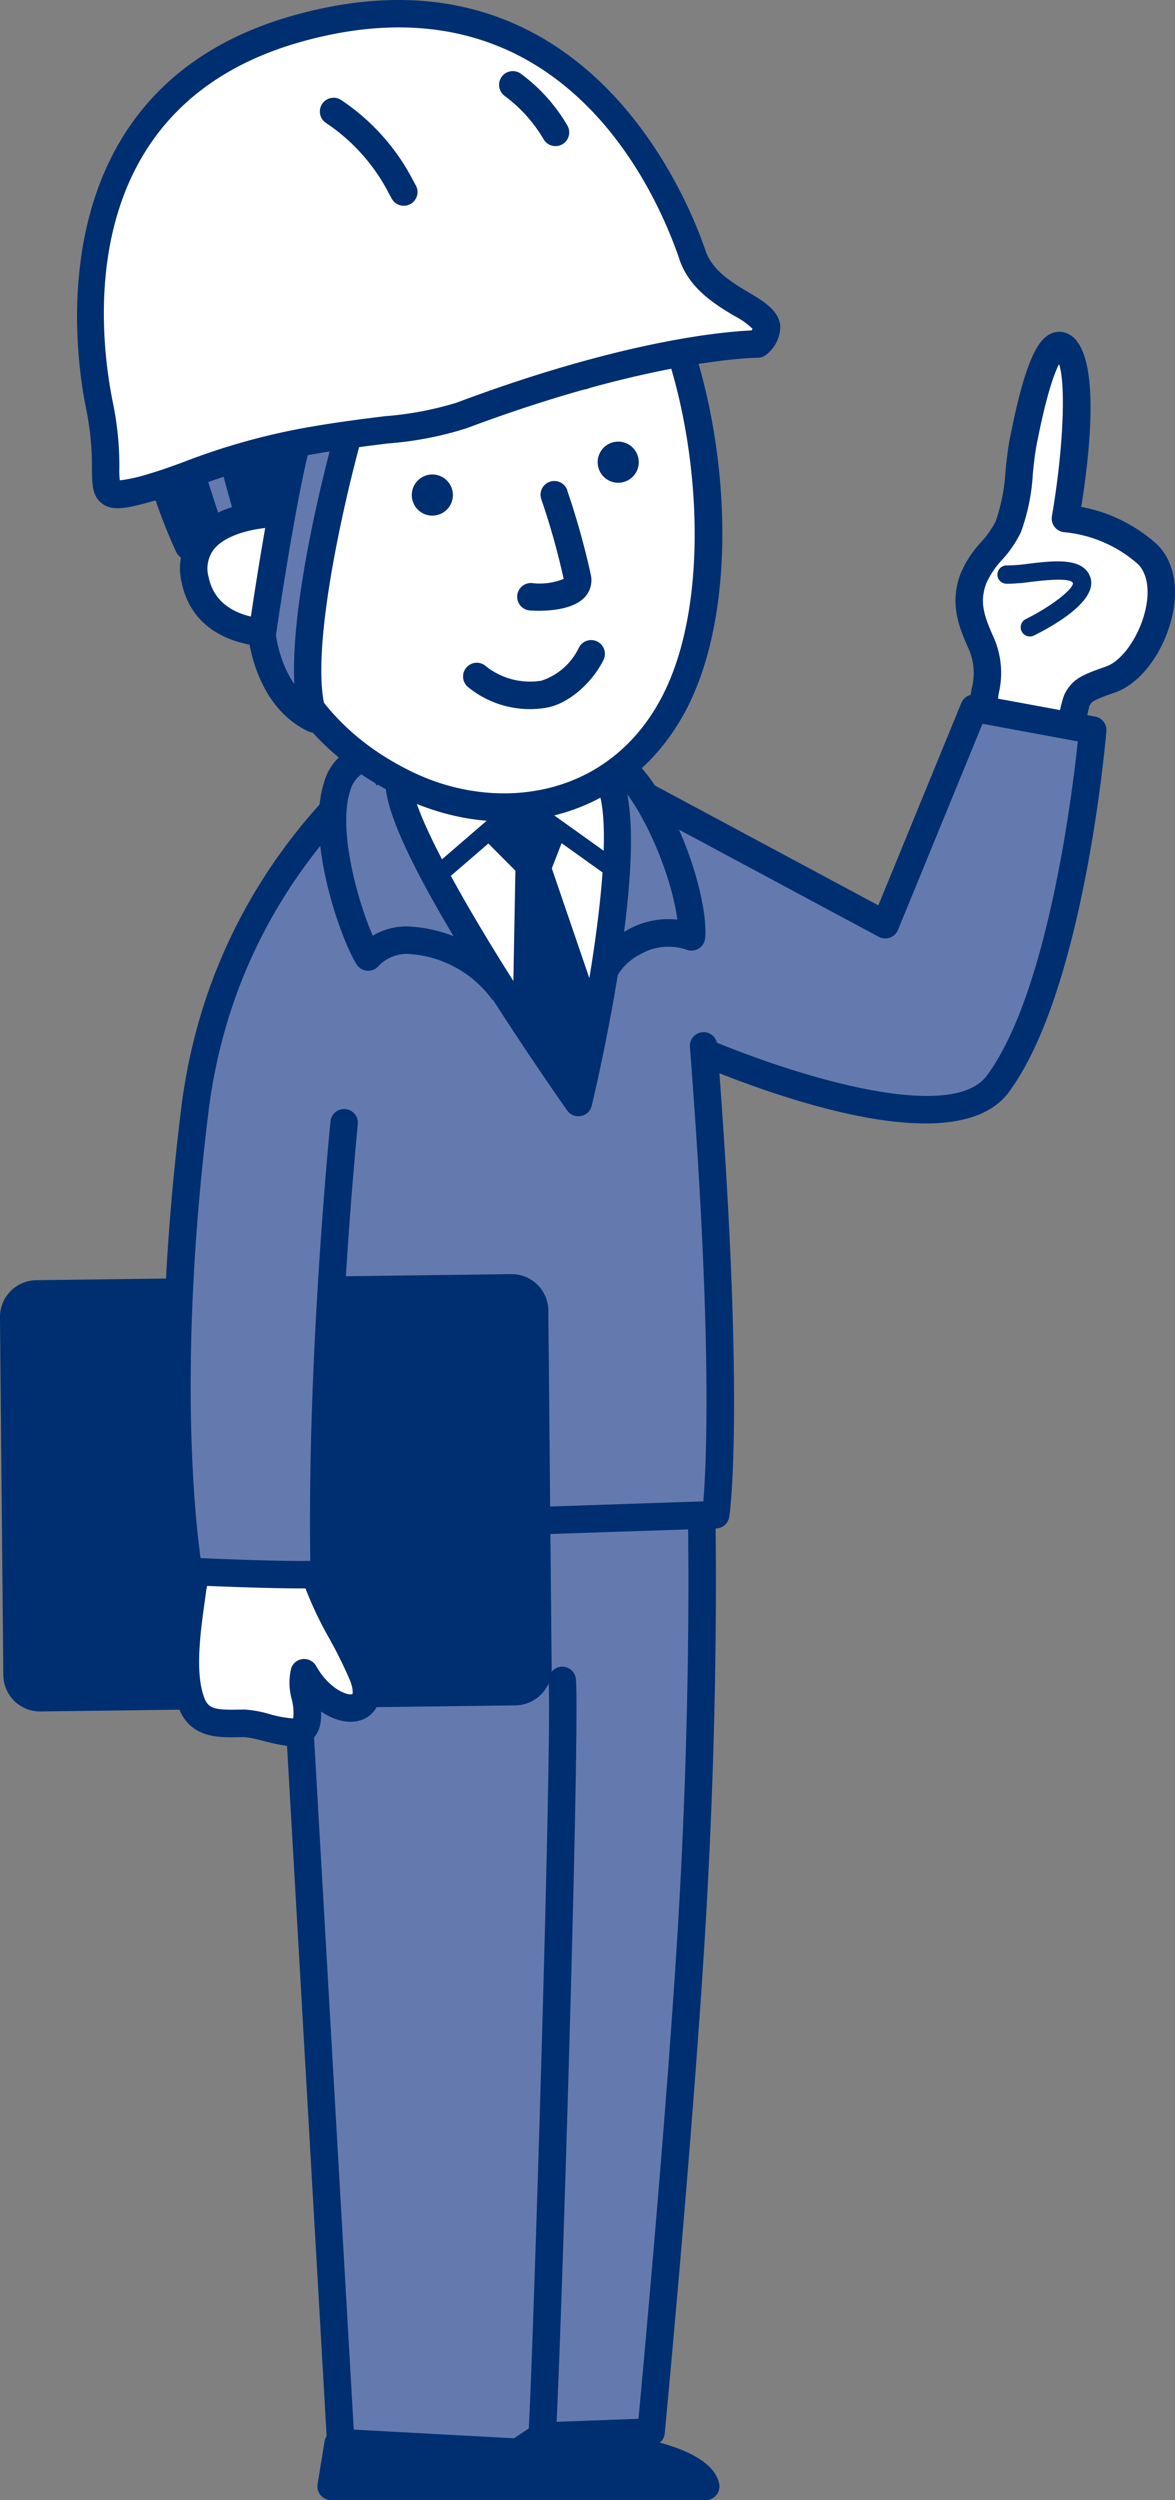
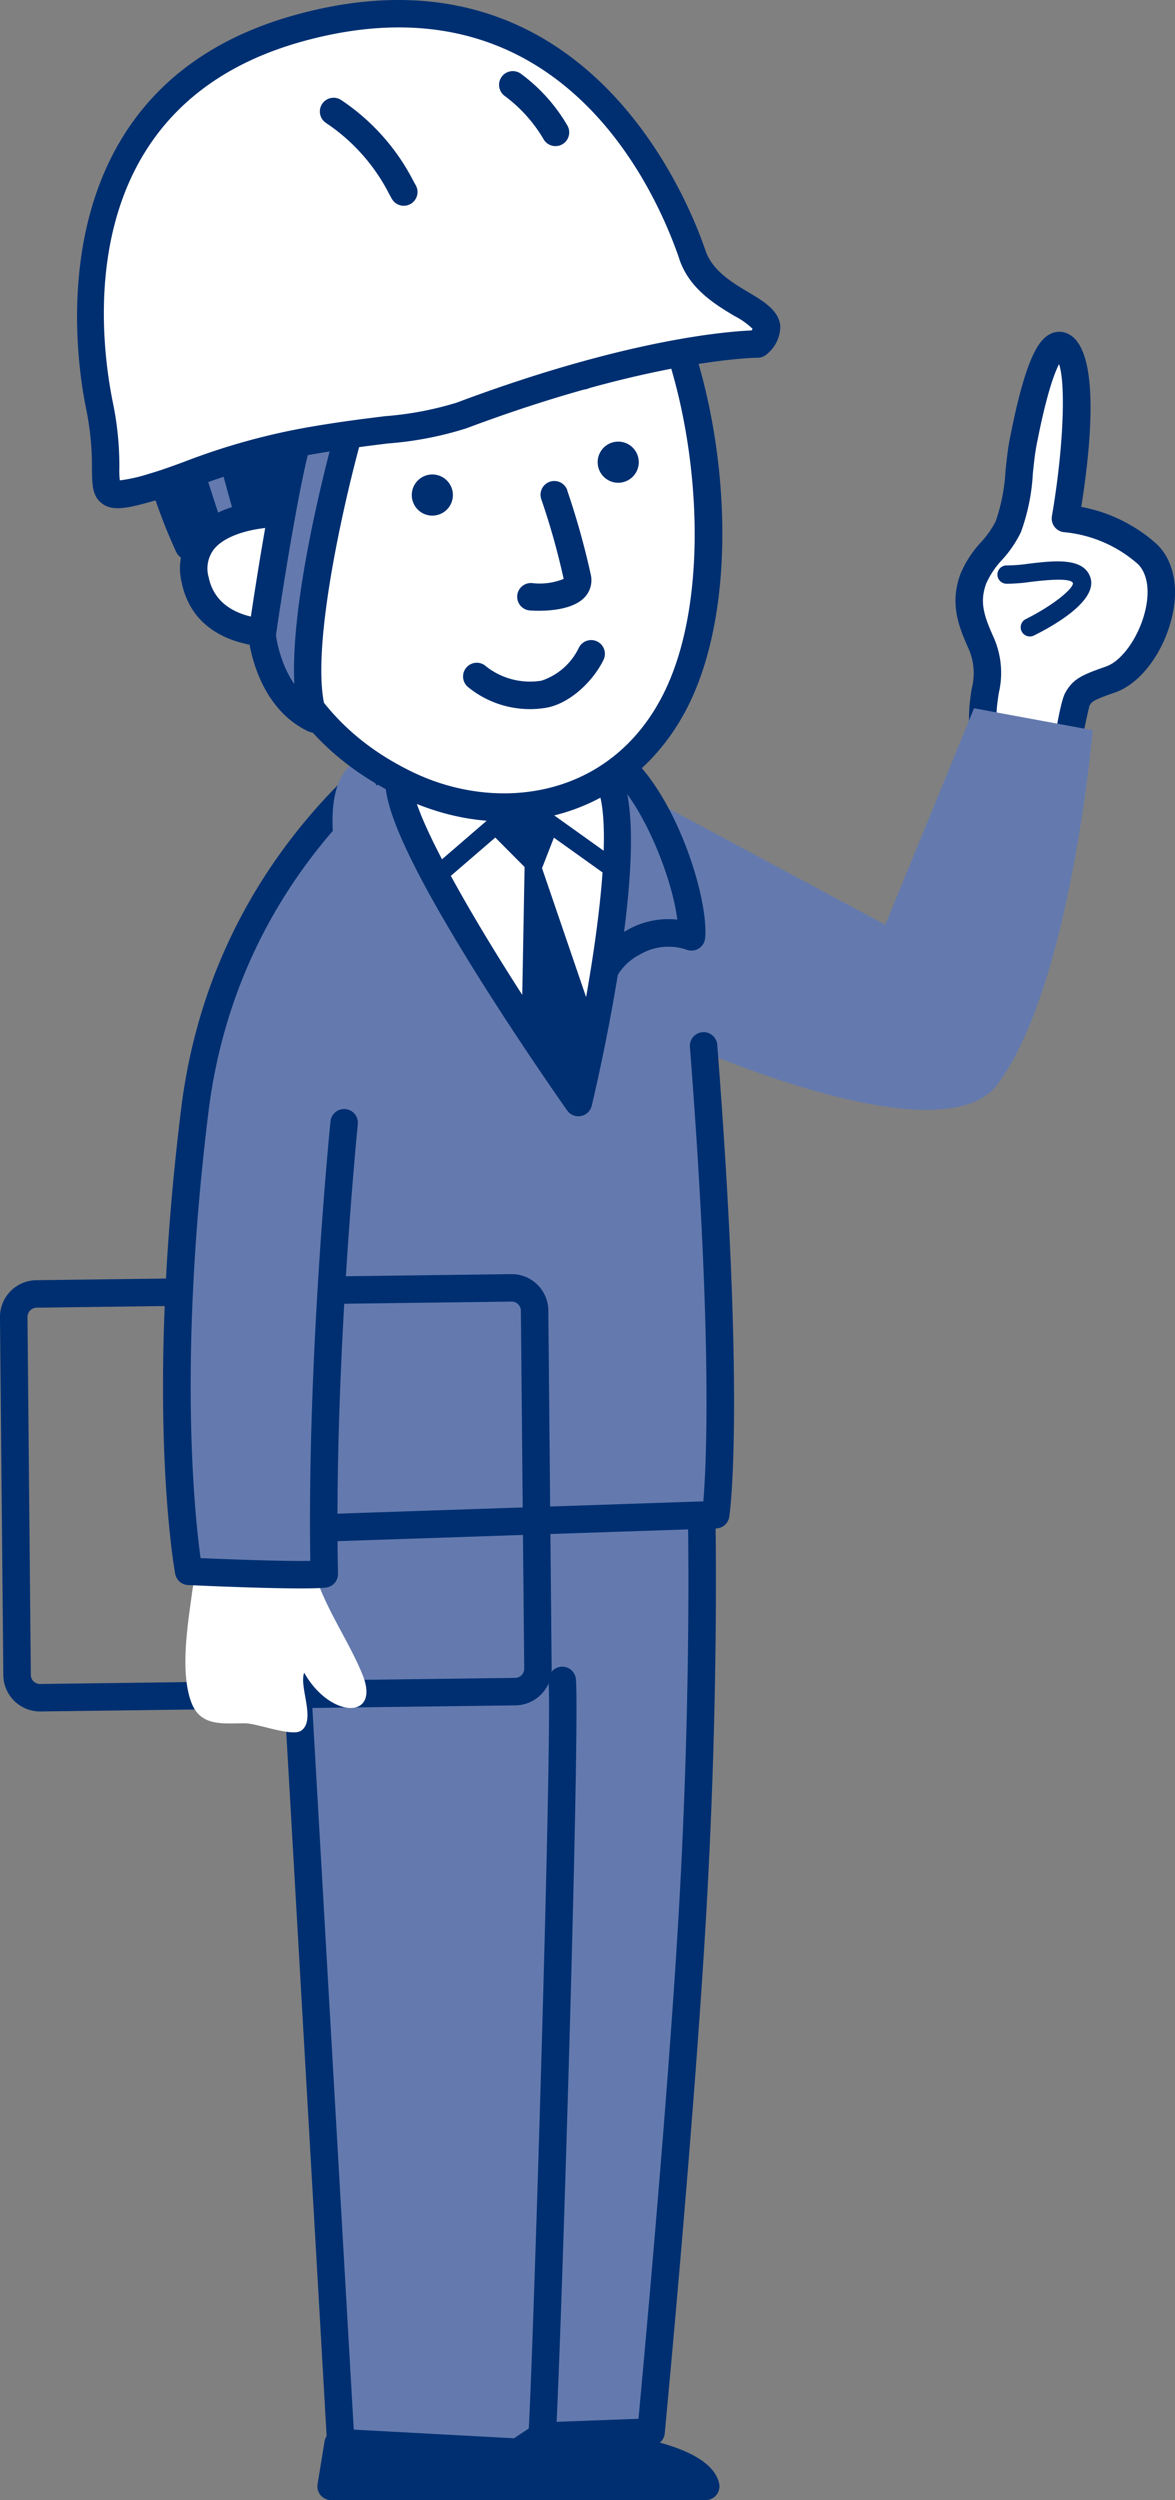
<svg xmlns="http://www.w3.org/2000/svg" id="グループ_5052" data-name="グループ 5052" width="121.5" height="258.323" viewBox="0 0 121.5 258.323">
  <rect x="0" y="0" width="121.5" height="258.323" fill="#808080" stroke="none" />
  <defs>
    <clipPath id="clip-path">
      <rect id="長方形_4630" data-name="長方形 4630" width="121.5" height="258.323" fill="none" />
    </clipPath>
  </defs>
  <g id="グループ_5051" data-name="グループ 5051" clip-path="url(#clip-path)">
    <path id="パス_88057" data-name="パス 88057" d="M67.4,302.345c2.887,0,13.077,1.261,13.8,4.418H58.108l.722-4.422Z" transform="translate(-8.227 -49.861)" fill="#002f71" />
    <path id="パス_88058" data-name="パス 88058" d="M67.121,300.643c.139,0,14.035.5,15.185,5.523A1.423,1.423,0,0,1,80.92,307.9H57.827a1.422,1.422,0,0,1-1.4-1.65l.722-4.422a1.421,1.421,0,0,1,1.4-1.192l8.571,0m-7.17,1.647-.722,4.422a1.422,1.422,0,0,0-1.4-1.65H80.92a1.421,1.421,0,0,0-1.385,1.737c-.376-1.643-8.236-3.314-12.415-3.314l-8.573,0a1.422,1.422,0,0,0,1.4-1.192" transform="translate(-7.946 -49.58)" fill="#002f71" />
    <path id="パス_88059" data-name="パス 88059" d="M85.784,301.846c2.885,0,13.428,1.678,14.151,4.836H76.84l.722-4.422Z" transform="translate(-42.602 -49.779)" fill="#002f71" />
    <path id="パス_88060" data-name="パス 88060" d="M85.5,300.144c1.684,0,14.463,1.254,15.535,5.941a1.421,1.421,0,0,1-1.385,1.737H76.56a1.422,1.422,0,0,1-1.4-1.65l.722-4.422a1.42,1.42,0,0,1,1.329-1.189s8.222-.414,8.294-.417m-6.82,2.064-.722,4.422a1.422,1.422,0,0,0-1.4-1.65H99.654a1.421,1.421,0,0,0-1.385,1.737c-.384-1.679-8.829-3.731-12.766-3.731.072,0-8.15.412-8.15.412a1.42,1.42,0,0,0,1.33-1.189" transform="translate(-42.322 -49.498)" fill="#002f71" />
    <path id="パス_88061" data-name="パス 88061" d="M101.474,182.317s.7,19.708-.966,47.266c-1.317,21.736-4.175,51.775-4.175,51.775l-11.274.418-2.505,1.67-18.31-.99-5.7-99.3Z" transform="translate(-29.008 -30.067)" fill="#647aae" />
    <path id="パス_88062" data-name="パス 88062" d="M102.618,181.986c.008.2.687,20.092-.968,47.4-1.3,21.513-4.15,51.523-4.179,51.824a1.421,1.421,0,0,1-1.362,1.285l-11.274.418a1.412,1.412,0,0,0,.736-.238l-2.505,1.67a1.424,1.424,0,0,1-.864.237l-18.31-.99a1.42,1.42,0,0,1-1.341-1.337l-5.7-99.3a1.419,1.419,0,0,1,1.39-1.5l42.933-.835a1.418,1.418,0,0,1,1.446,1.369m-42.934.8,5.7,99.3a1.42,1.42,0,0,0-1.341-1.336l18.309.99a1.424,1.424,0,0,0-.864.236L84,280.313a1.421,1.421,0,0,1,.736-.237L96,279.658a1.421,1.421,0,0,0-1.362,1.284c.028-.3,2.872-30.263,4.172-51.726,1.646-27.165.971-46.933.965-47.13a1.419,1.419,0,0,0,1.446,1.37l-42.933.835a1.42,1.42,0,0,0,1.39-1.5" transform="translate(-28.733 -29.786)" fill="#002f71" />
    <path id="パス_88063" data-name="パス 88063" d="M16.331,77.25c3.869-1.342,7.256-9.562,3.794-12.943a14.722,14.722,0,0,0-8.474-3.679s2.79-16.186-.323-17.795c-2.018-1.044-3.8,8.707-4,9.654-.57,2.7-.489,6.525-1.585,8.985-.9,2.021-2.83,3.263-3.613,5.371-.942,2.538-.2,4.407.854,6.761,1.1,2.47.358,4.094.153,6.571-.173,2.1.4,4.547-.674,6.482-.517.926,8.984.257,8.984.257s.909-6.656,1.421-7.583.908-1.2,3.464-2.081" transform="translate(98.519 -7.051)" fill="#fff" />
    <path id="パス_88064" data-name="パス 88064" d="M15.582,75.627c1.673-.58,3.46-3.169,4.069-5.893.456-2.039.163-3.75-.8-4.692a13.393,13.393,0,0,0-7.571-3.279,1.423,1.423,0,0,1-1.311-1.658c1.334-7.745,1.52-15.366.4-16.308a.161.161,0,0,0,.028.017.758.758,0,0,0,.727-.025C11,43.883,9.945,44.922,8.5,52.172l-.066.328c-.195.921-.311,2.014-.433,3.171a20.836,20.836,0,0,1-1.243,6.1,12.073,12.073,0,0,1-1.948,2.853,8.7,8.7,0,0,0-1.631,2.434c-.743,2-.173,3.465.819,5.688a9.059,9.059,0,0,1,.481,5.622c-.079.525-.162,1.068-.209,1.646a17.576,17.576,0,0,0-.013,1.875,9.756,9.756,0,0,1-.837,5.179,1.3,1.3,0,0,0,.067-1.1,1.147,1.147,0,0,0-.62-.659c.751.24,4.845.147,8.2-.089a1.421,1.421,0,0,0-1.308,1.224c.353-2.584,1.028-7.07,1.586-8.079.8-1.445,1.694-1.851,4.241-2.735m-1.755,4.111a.13.13,0,0,0,.017-.034,58.731,58.731,0,0,0-1.274,7.121,1.421,1.421,0,0,1-1.308,1.225c-9.369.66-9.855-.1-10.284-.779a1.549,1.549,0,0,1-.041-1.587,7.451,7.451,0,0,0,.479-3.721,20.129,20.129,0,0,1,.02-2.186c.056-.673.149-1.29.231-1.835A6.3,6.3,0,0,0,1.4,73.9C.43,71.725-.67,69.258.514,66.067A11.142,11.142,0,0,1,2.633,62.8a9.783,9.783,0,0,0,1.53-2.185,19.133,19.133,0,0,0,1.013-5.238c.124-1.177.253-2.394.479-3.46l.059-.3c1.628-8.161,2.991-9.811,4.11-10.35a2.054,2.054,0,0,1,1.872.024c3.513,1.814,2.179,12.869,1.07,19.3a1.42,1.42,0,0,0-1.314-1.659,16.091,16.091,0,0,1,9.383,4.081c1.684,1.645,2.264,4.322,1.589,7.343-.843,3.77-3.273,7.043-5.91,7.958-2.346.813-2.418.944-2.686,1.427" transform="translate(98.802 -6.77)" fill="#002f71" />
    <path id="パス_88065" data-name="パス 88065" d="M11.507,71.012c2.032.087,7.075-1.317,7.743.572S13.9,76.457,13.9,76.457" transform="translate(92.589 -11.642)" fill="#fff" />
    <path id="パス_88066" data-name="パス 88066" d="M11.363,69.88a16.7,16.7,0,0,0,2.2-.178c2.658-.316,5.672-.675,6.4,1.38.858,2.419-3.787,5.028-5.824,6.038a.947.947,0,0,1-.841-1.7h0c2.793-1.386,4.915-3.138,4.878-3.719l0,.01c-.222-.627-3.25-.267-4.391-.132a17.408,17.408,0,0,1-2.5.19.947.947,0,1,1,.082-1.892" transform="translate(92.774 -11.455)" fill="#002f71" />
    <path id="パス_88067" data-name="パス 88067" d="M50.725,126.453c-6.018,8.1-33.764-4.762-33.764-4.762L10.19,94.506,39.091,110l9.177-22.367L60.54,89.9s-2.242,26.366-9.815,36.557" transform="translate(52.451 -14.452)" fill="#647aae" />
-     <path id="パス_88068" data-name="パス 88068" d="M51.584,127.02c-6.52,8.773-32.555-2.955-35.5-4.322a1.417,1.417,0,0,1-.781-.945L8.531,94.568a1.42,1.42,0,0,1,2.049-1.6l28.9,15.493a1.42,1.42,0,0,0-1.985.712l9.176-22.367a1.421,1.421,0,0,1,1.572-.858l12.272,2.264a1.42,1.42,0,0,1,1.157,1.517c-.093,1.093-2.365,26.888-10.09,37.284M60,91.012,47.729,88.748A1.42,1.42,0,0,0,49.3,87.89l-9.177,22.367a1.421,1.421,0,0,1-1.985.713L9.238,95.477a1.42,1.42,0,0,0,2.049-1.6l6.771,27.185a1.415,1.415,0,0,0-.781-.945c10.323,4.783,28.147,10.425,32.026,5.2,7.249-9.753,9.518-35.57,9.54-35.829A1.42,1.42,0,0,0,60,91.012" transform="translate(52.732 -14.171)" fill="#002f71" />
    <path id="パス_88069" data-name="パス 88069" d="M105.32,123.285c2.923,37.58,1.253,48.435,1.253,48.435l-49.688,1.67c-1.67-32.569.839-34.565.418-41.754-.8-13.682,9.826-26.455,16.924-35.879,4.341-5.763,20.182-3.485,22.268,0" transform="translate(-32.568 -15.211)" fill="#647aae" />
    <path id="パス_88070" data-name="パス 88070" d="M106.452,122.895c2.9,37.314,1.309,48.311,1.24,48.761a1.42,1.42,0,0,1-1.355,1.2l-49.688,1.67a1.42,1.42,0,0,1-1.466-1.348c-1.132-22.09-.362-30.083.149-35.373a38.2,38.2,0,0,0,.269-6.372c-.771-13.184,8.672-25.594,15.569-34.654l1.639-2.161c3.094-4.108,10.12-4.2,13-4.043,4.693.249,10.108,1.634,11.624,4.167a1.42,1.42,0,0,1-2.437,1.46c-.58-.969-4.238-2.519-9.337-2.791-5.046-.268-9,.822-10.578,2.915L73.429,98.5c-7,9.193-15.7,20.633-14.991,32.768a40.359,40.359,0,0,1-.278,6.811c-.5,5.206-1.262,13.073-.139,34.954a1.42,1.42,0,0,0-1.466-1.347l49.688-1.67a1.42,1.42,0,0,0-1.355,1.2c.016-.106,1.6-11.275-1.265-48.109a1.42,1.42,0,1,1,2.832-.22" transform="translate(-32.284 -14.931)" fill="#002f71" />
    <path id="パス_88071" data-name="パス 88071" d="M77.9,207.916c.418,5.428-1.67,72.652-2.088,78.08" transform="translate(-19.757 -34.288)" fill="#5f5e5e" />
    <path id="パス_88072" data-name="パス 88072" d="M79.032,207.526c.434,5.647-1.656,72.7-2.088,78.3a1.42,1.42,0,0,1-2.832-.219c.408-5.29,2.494-72.582,2.088-77.862a1.42,1.42,0,0,1,2.832-.219" transform="translate(-19.478 -34.008)" fill="#002f71" />
-     <path id="パス_88073" data-name="パス 88073" d="M81.221,159.975a2.376,2.376,0,0,0-2.337,2.4l.346,36.984a2.374,2.374,0,0,0,2.4,2.337l49.124-.63a2.373,2.373,0,0,0,2.337-2.4l-.345-36.984a2.372,2.372,0,0,0-2.4-2.337Z" transform="translate(-77.463 -26.279)" fill="#002f71" />
    <path id="パス_88074" data-name="パス 88074" d="M80.961,161.114a.963.963,0,0,0-.937.96c0,.005.347,36.989.347,36.989a.946.946,0,0,0,.959.93l49.123-.63a.949.949,0,0,0,.935-.959c0-.006-.345-36.99-.345-36.99a.954.954,0,0,0-.958-.93l-49.124.629m49.086-3.468a3.792,3.792,0,0,1,3.836,3.739s.345,36.988.345,36.988a3.792,3.792,0,0,1-3.739,3.831l-49.125.63a3.792,3.792,0,0,1-3.836-3.739c0-.005-.347-36.989-.347-36.989a3.794,3.794,0,0,1,3.739-3.831l49.126-.629" transform="translate(-77.183 -25.998)" fill="#002f71" />
    <path id="パス_88075" data-name="パス 88075" d="M100.851,195.136c-.446,3.35-1.322,8.348-.122,11.593.934,2.516,3.183,2.185,5.534,2.18,1.328,0,4.918,1.444,5.856.747,1.514-1.124-.262-4.488.286-5.976,2.678,4.765,7.959,4.9,6.018.172-1.376-3.355-3.618-6.526-4.77-9.956-.142-.422-2.2-6.816-2.146-6.818l-8.476.654a31.891,31.891,0,0,0-2.18,7.4" transform="translate(-80.952 -30.852)" fill="#fff" />
-     <path id="パス_88076" data-name="パス 88076" d="M101.98,195.042l-.143,1.045c-.428,3.071-1.012,7.278-.054,9.869.428,1.156,1.082,1.3,3.45,1.261l.749-.008a11.634,11.634,0,0,1,2.529.459,11.1,11.1,0,0,0,2.676.468.547.547,0,0,0-.194.1.068.068,0,0,0-.013.013,5.648,5.648,0,0,0-.144-2.124,6.355,6.355,0,0,1-.043-3.216,1.42,1.42,0,0,1,2.57-.2c1.378,2.452,3.362,3.117,3.769,2.891a.1.1,0,0,0-.028.027c.053-.089.116-.56-.275-1.511a45.84,45.84,0,0,0-2.089-4.224,38.466,38.466,0,0,1-2.714-5.82c-2.469-7.335-2.432-7.391-1.979-8.064a1.422,1.422,0,0,1,1.092-.625,1.42,1.42,0,0,0,.162,2.835l-8.441.652a1.421,1.421,0,0,0,1.189-.84,30.611,30.611,0,0,0-2.071,7.015m.663-9.006c8.477-.655,8.486-.656,8.51-.656a1.42,1.42,0,0,1,.162,2.835,1.414,1.414,0,0,0,1.056-.575,1.312,1.312,0,0,0,.244-1.13c.132.534,1.937,6.155,2.105,6.653a35.856,35.856,0,0,0,2.524,5.383,48.668,48.668,0,0,1,2.214,4.489c1.16,2.823.2,4.5-1.089,5.119-2.255,1.092-5.611-.728-7.482-4.057a1.42,1.42,0,0,0,2.57-.2,6.464,6.464,0,0,0,.175,1.737c.276,1.561.656,3.7-.946,4.887-1.124.836-2.855.407-4.859-.091a12.256,12.256,0,0,0-1.839-.375l-.709.008c-2.1.035-4.975.082-6.16-3.117-1.206-3.261-.564-7.876-.1-11.246l.141-1.028a33.1,33.1,0,0,1,2.289-7.791,1.421,1.421,0,0,1,1.189-.84" transform="translate(-80.674 -30.572)" fill="#002f71" />
    <path id="パス_88077" data-name="パス 88077" d="M117.369,85.916a56.348,56.348,0,0,0-29.646,43.007c-3.758,30.481-.626,47.6-.626,47.6s11.471.544,14.019.274c-.461-21.86,2.056-46.621,2.056-46.621" transform="translate(-67.581 -14.169)" fill="#647aae" />
    <path id="パス_88078" data-name="パス 88078" d="M117.694,86.926h0c-.251.115-25.137,11.933-28.83,41.89-3.689,29.919-.671,47-.64,47.171a1.421,1.421,0,0,0-1.33-1.163c3.161.15,11.8.492,13.8.28a1.42,1.42,0,0,0-1.27,1.442c-.458-21.7,2.037-46.546,2.063-46.794a1.42,1.42,0,1,1,2.826.287c-.025.246-2.5,24.929-2.049,46.447a1.42,1.42,0,0,1-1.27,1.443c-2.626.278-13.764-.245-14.236-.267a1.422,1.422,0,0,1-1.33-1.163c-.129-.707-3.127-17.682.614-48.029,3.893-31.57,30.2-44,30.462-44.124a1.42,1.42,0,1,1,1.186,2.581" transform="translate(-67.313 -13.888)" fill="#002f71" />
    <path id="パス_88079" data-name="パス 88079" d="M100.866,117.716c-3.34-4.593-10.909-6.873-13.8-3.346-2.217-3.646-6.612-17.969-.813-20.454" transform="translate(-48.99 -15.488)" fill="#647aae" />
-     <path id="パス_88080" data-name="パス 88080" d="M99.435,118.27a11.514,11.514,0,0,0-8.258-4.479,4.029,4.029,0,0,0-3.3,1.2,1.42,1.42,0,0,1-2.312-.163c-1.834-3.015-5.192-13.018-3.37-18.708a5.776,5.776,0,0,1,3.211-3.79,1.42,1.42,0,1,1,1.119,2.611A3.032,3.032,0,0,0,84.9,96.985c-1.449,4.522,1.471,13.7,3.091,16.365a1.42,1.42,0,0,0-2.312-.162,6.729,6.729,0,0,1,5.577-2.236,14.367,14.367,0,0,1,10.473,5.648,1.421,1.421,0,0,1-2.3,1.671Z" transform="translate(-48.707 -15.207)" fill="#002f71" />
    <path id="パス_88081" data-name="パス 88081" d="M60.261,117.133c.516-2.965,5.011-6.681,9.6-5.01.419-4.617-4.468-17.858-10.021-19.207" transform="translate(1.635 -15.323)" fill="#647aae" />
    <path id="パス_88082" data-name="パス 88082" d="M58.585,116.609a8.435,8.435,0,0,1,4.174-5.357,8.56,8.56,0,0,1,7.315-.745,1.421,1.421,0,0,0-1.9,1.207c.38-4.178-4.356-16.585-8.942-17.7a1.42,1.42,0,0,1,.671-2.76c6.662,1.618,11.548,15.777,11.1,20.715a1.418,1.418,0,0,1-1.9,1.207,5.833,5.833,0,0,0-4.921.534,5.642,5.642,0,0,0-2.8,3.385,1.421,1.421,0,0,1-2.8-.487" transform="translate(1.912 -15.043)" fill="#002f71" />
    <path id="パス_88083" data-name="パス 88083" d="M87.562,129.291s-22-31.058-18.063-34.485c3.246-2.827,19.473-1.437,20.9.62,3.9,5.637-2.833,33.865-2.833,33.865" transform="translate(-27.753 -15.372)" fill="#fff" />
    <path id="パス_88084" data-name="パス 88084" d="M86.171,129.83c-.055-.078-5.584-7.9-10.56-16.038-9.352-15.3-9.024-18.818-7.277-20.339,2.792-2.431,11.211-2.117,15.745-1.548,6.1.765,6.966,2.02,7.252,2.432,4.138,5.985-1.916,32.05-2.62,35a1.42,1.42,0,0,1-2.54.492m2.823-33.879a.437.437,0,0,0,.063.075C87.3,94.477,72.78,93.349,70.2,95.6a.246.246,0,0,0,.061-.074c-1.172,2.489,8.479,18.9,18.227,32.667a1.419,1.419,0,0,0-2.539.491c2.544-10.676,5.621-29,3.045-32.728" transform="translate(-27.522 -15.09)" fill="#002f71" />
    <path id="パス_88085" data-name="パス 88085" d="M86.755,106.253l-8.834-6.307a.944.944,0,0,0,1.167-.053L70.8,107.035a.947.947,0,0,1-1.236-1.435l8.285-7.142a.945.945,0,0,1,1.168-.053l8.834,6.307a.947.947,0,1,1-1.1,1.542" transform="translate(-24.574 -16.199)" fill="#002f71" />
    <path id="パス_88086" data-name="パス 88086" d="M78.7,102.593l-3.608-2.647-3.22,2.48,3.624,3.638-.284,15.568,5.428,7.1,2.088-6.681L77.3,106.184Z" transform="translate(-21.252 -16.483)" fill="#002f71" />
-     <path id="パス_88087" data-name="パス 88087" d="M77.955,103.169l-3.608-2.647a.95.95,0,0,0,1.139-.013l-3.22,2.48a.947.947,0,0,0,.094-1.419l3.623,3.638a.945.945,0,0,1,.276.686l-.283,15.568a.951.951,0,0,0-.2-.593l5.428,7.1a.947.947,0,0,0-1.655.293l2.088-6.681a.94.94,0,0,0,.008.589L76.22,106.3a.95.95,0,0,1,.013-.65l1.4-3.591a.947.947,0,0,0,.322,1.107m.057,2.52,5.428,15.867a.955.955,0,0,1,.008.59l-2.088,6.681a.947.947,0,0,1-1.656.292l-5.428-7.1a.941.941,0,0,1-.195-.592l.284-15.568a.942.942,0,0,0,.276.685l-3.624-3.638a.947.947,0,0,1,.093-1.418l3.22-2.48a.948.948,0,0,1,1.138-.013l3.608,2.647a.945.945,0,0,1,.322,1.107L78,106.34a.952.952,0,0,0,.014-.651" transform="translate(-21.065 -16.296)" fill="#002f71" />
    <path id="パス_88088" data-name="パス 88088" d="M57.9,49.2C59.057,65.4,62.064,78.216,75.765,84.8c10.124,4.864,22.175,2.27,27.732-8.667,5.825-11.468,3.726-32.519-2.7-43.489-5.958-10.178-12.054-11.394-25.067-9.112C61.487,26.024,56.94,35.643,57.9,49.2" transform="translate(-33.666 -3.719)" fill="#fff" />
    <path id="パス_88089" data-name="パス 88089" d="M59.008,48.823c1.192,16.76,4.461,28.364,17.057,34.416,8.7,4.178,20.369,2.761,25.85-8.03,5.759-11.336,3.3-31.955-2.654-42.128C93.6,23.4,88.155,22.46,75.665,24.65,63.281,26.817,57.987,34.5,59.008,48.823M75.174,21.852c12.784-2.241,20.017-1.347,26.538,9.794,6.449,11.017,8.99,32.537,2.737,44.849-5.568,10.96-18.022,14.874-29.613,9.3C61,79.153,57.439,66.8,56.174,49.025c-1.113-15.629,5.279-24.772,19-27.174" transform="translate(-33.351 -3.44)" fill="#002f71" />
    <path id="パス_88090" data-name="パス 88090" d="M77.45,60.486A80.492,80.492,0,0,1,79.9,69.254a2.568,2.568,0,0,1-.6,2.222c-1.4,1.572-4.718,1.481-5.7,1.415a1.42,1.42,0,0,1,.189-2.834h0a6.617,6.617,0,0,0,3.392-.469.317.317,0,0,0-.068.2l0-.008a73.734,73.734,0,0,0-2.351-8.4,1.42,1.42,0,0,1,2.7-.894" transform="translate(-18.796 -9.814)" fill="#002f71" />
    <path id="パス_88091" data-name="パス 88091" d="M85.148,81.229c-1.01,2.1-3.36,4.48-5.9,4.955a10.13,10.13,0,0,1-8.072-2.1,1.42,1.42,0,0,1,1.664-2.3,7.349,7.349,0,0,0,5.886,1.606A6.548,6.548,0,0,0,82.587,80a1.42,1.42,0,0,1,2.56,1.231" transform="translate(-22.738 -13.06)" fill="#002f71" />
    <path id="パス_88092" data-name="パス 88092" d="M66.435,57.156a2.125,2.125,0,1,0,1.7-2.479,2.126,2.126,0,0,0-1.7,2.479" transform="translate(-4.598 -9.011)" fill="#002f71" />
    <path id="パス_88093" data-name="パス 88093" d="M89.451,61.22a2.126,2.126,0,1,0,1.7-2.479,2.129,2.129,0,0,0-1.7,2.479" transform="translate(-46.836 -9.681)" fill="#002f71" />
    <path id="パス_88094" data-name="パス 88094" d="M65.4,20.935c5.358-4.258,8.079-.726,12.311-5.985,9.318-11.576,23.1-4.359,30,1.561,4.115,3.529,9.392,9.251,9.07,19.107-3.521-1.481-10.809-.4-14.429-1.709-5.871-2.124,1.706,2.55,3.238,6.364-4.068.656-19.57-4.585-21.659-4.565-4.015,9.765-6.882,23.691-7.874,25.757-2.137-.526-1.438-4.99-3.225-6.067-2.347-1.411-5.9-.54-8.042,2.48a53.984,53.984,0,0,1-4.851-19.2c-.418-6.011.734-13.985,5.461-17.74" transform="translate(-45.281 -1.45)" fill="#002f71" />
    <path id="パス_88095" data-name="パス 88095" d="M64.232,19.543A12.928,12.928,0,0,1,71.053,16.7,6.847,6.847,0,0,0,76.32,13.78,16.712,16.712,0,0,1,88.039,7.162c9.209-.851,17.876,5.9,20.313,7.99,4.27,3.662,9.907,9.743,9.565,20.232a1.42,1.42,0,0,1-1.97,1.263c-1.576-.663-4.3-.741-6.943-.817-2.805-.08-5.456-.156-7.419-.866a7.473,7.473,0,0,0-1.482-.448,1.252,1.252,0,0,0,1.073-1.758,15.736,15.736,0,0,0,1.286,1.373c1.428,1.432,3.383,3.395,4.161,5.331a1.421,1.421,0,0,1-1.092,1.932c-2.669.431-8.474-1.058-15.787-3.05a59.536,59.536,0,0,0-6.085-1.5,1.387,1.387,0,0,0,1.3-.88A167.145,167.145,0,0,0,78.9,55.506,51.763,51.763,0,0,1,77.053,61.8a1.421,1.421,0,0,1-1.62.764c-1.984-.489-2.464-2.518-2.85-4.148-.167-.706-.447-1.887-.767-2.081-1.61-.969-4.352-.453-6.151,2.084a1.42,1.42,0,0,1-2.438-.2,55.3,55.3,0,0,1-4.988-19.721c-.452-6.5.886-14.892,5.993-18.951M61.072,38.3a52.391,52.391,0,0,0,4.714,18.685,1.421,1.421,0,0,0-2.438-.2c2.465-3.479,6.828-4.742,9.933-2.875,1.345.81,1.729,2.43,2.068,3.86.151.64.467,1.971.765,2.044a1.422,1.422,0,0,0-1.62.764c.3-.617.959-3.128,1.659-5.786a169.291,169.291,0,0,1,6.182-19.9,1.422,1.422,0,0,1,1.3-.88c.919-.008,2.983.542,6.857,1.6,4.9,1.335,12.314,3.354,14.589,2.986a1.42,1.42,0,0,0-1.091,1.932c-.563-1.4-2.282-3.126-3.537-4.385-1.572-1.577-2.52-2.529-1.76-3.723.785-1.233,2.348-.668,3.86-.121a24.715,24.715,0,0,0,6.535.7c2.9.083,5.9.17,7.962,1.037a1.42,1.42,0,0,0-1.97,1.263c.3-9.163-4.425-14.424-8.576-17.982C104.281,15.4,96.4,9.243,88.3,9.991a13.973,13.973,0,0,0-9.766,5.569,9.545,9.545,0,0,1-7.039,3.947A10.077,10.077,0,0,0,66,21.767c-4.246,3.372-5.329,10.749-4.928,16.529" transform="translate(-44.998 -1.169)" fill="#002f71" />
    <path id="パス_88096" data-name="パス 88096" d="M117.229,53.978s2.742,10.728,4.33,14.612-4.8-.756-4.8-.756L111.794,52.54s2.885-1.29,3.975,1.653" transform="translate(-93.67 -8.618)" fill="#647aae" />
    <path id="パス_88097" data-name="パス 88097" d="M118.325,53.346h0c.028.107,2.737,10.677,4.268,14.427.578,1.415.456,2.456-.36,3.1-.475.372-1.735,1.36-6.586-2.166a1.413,1.413,0,0,1-.515-.71L110.164,52.7a1.419,1.419,0,0,1,.77-1.735,4.852,4.852,0,0,1,3.6-.093,4.183,4.183,0,0,1,2.287,2.55,1.42,1.42,0,1,1-2.663.986c-.266-.718-.6-.865-.716-.914a2,2,0,0,0-1.361.069,1.4,1.4,0,0,0,.784-1.741l4.968,15.295a1.413,1.413,0,0,0-.515-.71,13.207,13.207,0,0,0,3.664,2.035.951.951,0,0,0-.869.877,1.874,1.874,0,0,0-.148-.471c-1.606-3.929-4.278-14.355-4.391-14.8a1.42,1.42,0,1,1,2.752-.7" transform="translate(-93.39 -8.338)" fill="#002f71" />
    <path id="パス_88098" data-name="パス 88098" d="M119.641,75.826c-.383.071-7.933.72-9.211-5.414s6.7-6.935,8.7-6.852" transform="translate(-90.244 -10.481)" fill="#fff" />
    <path id="パス_88099" data-name="パス 88099" d="M119.619,76.941c-1.815.338-9.453.241-10.862-6.52a6.082,6.082,0,0,1,1.206-5.365c2.4-2.828,7.267-3.266,8.94-3.2a1.42,1.42,0,0,1-.118,2.838c-1.45-.06-5.139.409-6.656,2.2a3.268,3.268,0,0,0-.591,2.949c1.034,4.959,7.531,4.31,7.6,4.3l-.035.006a1.42,1.42,0,0,1,.52,2.793" transform="translate(-89.962 -10.201)" fill="#002f71" />
    <path id="パス_88100" data-name="パス 88100" d="M111.262,52.855s-6.4,22.508-3.648,29.823c-4.784-2.24-5.4-8.664-5.4-8.664s2.649-18.372,4.221-21.762,4.824.6,4.824.6" transform="translate(-75.121 -8.392)" fill="#647aae" />
    <path id="パス_88101" data-name="パス 88101" d="M112.348,52.963h0c-1.743,6.136-5.8,23.3-3.685,28.936a1.419,1.419,0,0,1-1.931,1.785c-5.457-2.554-6.181-9.52-6.211-9.816a1.427,1.427,0,0,1,.009-.337c.274-1.9,2.725-18.678,4.338-22.157a3.35,3.35,0,0,1,2.63-2.164c2.223-.279,4.208,2.006,4.585,2.468a1.423,1.423,0,0,1,.265,1.285m-4.9-.394c-1.218,2.627-3.375,16.315-4.1,21.367a1.47,1.47,0,0,0,.008-.337c.005.053.61,5.652,4.585,7.512A1.421,1.421,0,0,0,106,82.9c-2.879-7.665,3.345-29.773,3.613-30.711a1.418,1.418,0,0,0,.264,1.285c-.639-.776-1.644-1.492-2.028-1.443-.067.008-.23.16-.408.54" transform="translate(-74.841 -8.112)" fill="#002f71" />
    <path id="パス_88102" data-name="パス 88102" d="M119.538,35.823s-10.832-.037-30.642,7.392c-3.34,1.253-7.684,1.262-15.032,2.505-8.79,1.487-12.944,3.758-16.821,4.855-7.269,2.057-3.743.408-5.547-8.325-1.361-6.593-4.687-32,20.529-39.037C100.76-4.8,110.913,21.08,112.8,26.613s10.494,5.623,6.741,9.209" transform="translate(-41.196 -0.278)" fill="#fff" />
    <path id="パス_88103" data-name="パス 88103" d="M119.227,36.965h0c-.106,0-10.87.075-30.14,7.3a35.783,35.783,0,0,1-8.066,1.553c-2.071.256-4.418.547-7.228,1.022a66.016,66.016,0,0,0-12.866,3.529c-1.386.509-2.585.947-3.8,1.293-2.943.833-4.532,1.228-5.681.367-1.022-.765-1.034-1.967-1.05-3.633A29.274,29.274,0,0,0,49.8,42.26C48.668,36.783,44.39,9.083,71.336,1.568c29.747-8.3,40.621,18.794,42.5,24.309.706,2.081,2.7,3.274,4.456,4.327,1.6.955,3.1,1.86,3.281,3.441a3.692,3.692,0,0,1-1.36,2.926,1.423,1.423,0,0,1-.985.393m-8.081-10.172C108.711,19.641,98.7-3.116,72.1,4.3,48.2,10.969,51.117,34.6,52.581,41.685a32.255,32.255,0,0,1,.652,6.687,8.582,8.582,0,0,0,.091,1.6.6.6,0,0,0-.359-.3,16.381,16.381,0,0,0,3.385-.737c1.117-.316,2.269-.738,3.6-1.226a68.314,68.314,0,0,1,13.369-3.663c2.871-.486,5.253-.781,7.353-1.041a34.156,34.156,0,0,0,7.417-1.394c19.827-7.435,30.693-7.484,31.145-7.482a1.42,1.42,0,0,0-.985.394,1.787,1.787,0,0,0,.5-.63.264.264,0,0,0,.013.134,7.821,7.821,0,0,0-1.932-1.382c-1.96-1.174-4.643-2.782-5.686-5.848" transform="translate(-40.89 0)" fill="#002f71" />
    <path id="パス_88104" data-name="パス 88104" d="M102.754,22.162A21.485,21.485,0,0,0,95.47,13.8" transform="translate(-60.98 -2.275)" fill="#fff" />
    <path id="パス_88105" data-name="パス 88105" d="M101.239,22.582l-.276-.5A19.418,19.418,0,0,0,94.4,14.692a1.42,1.42,0,0,1,1.59-2.354,22.278,22.278,0,0,1,7.466,8.378l.258.464a1.421,1.421,0,0,1-2.471,1.4" transform="translate(-60.7 -1.995)" fill="#002f71" />
    <path id="パス_88106" data-name="パス 88106" d="M81.125,15.408A16.34,16.34,0,0,0,76.712,10.5" transform="translate(-23.687 -1.731)" fill="#fff" />
    <path id="パス_88107" data-name="パス 88107" d="M79.652,15.9a15.082,15.082,0,0,0-4.008-4.5,1.42,1.42,0,0,1,1.577-2.362,17.637,17.637,0,0,1,4.818,5.32A1.42,1.42,0,1,1,79.652,15.9" transform="translate(-23.407 -1.451)" fill="#002f71" />
  </g>
</svg>